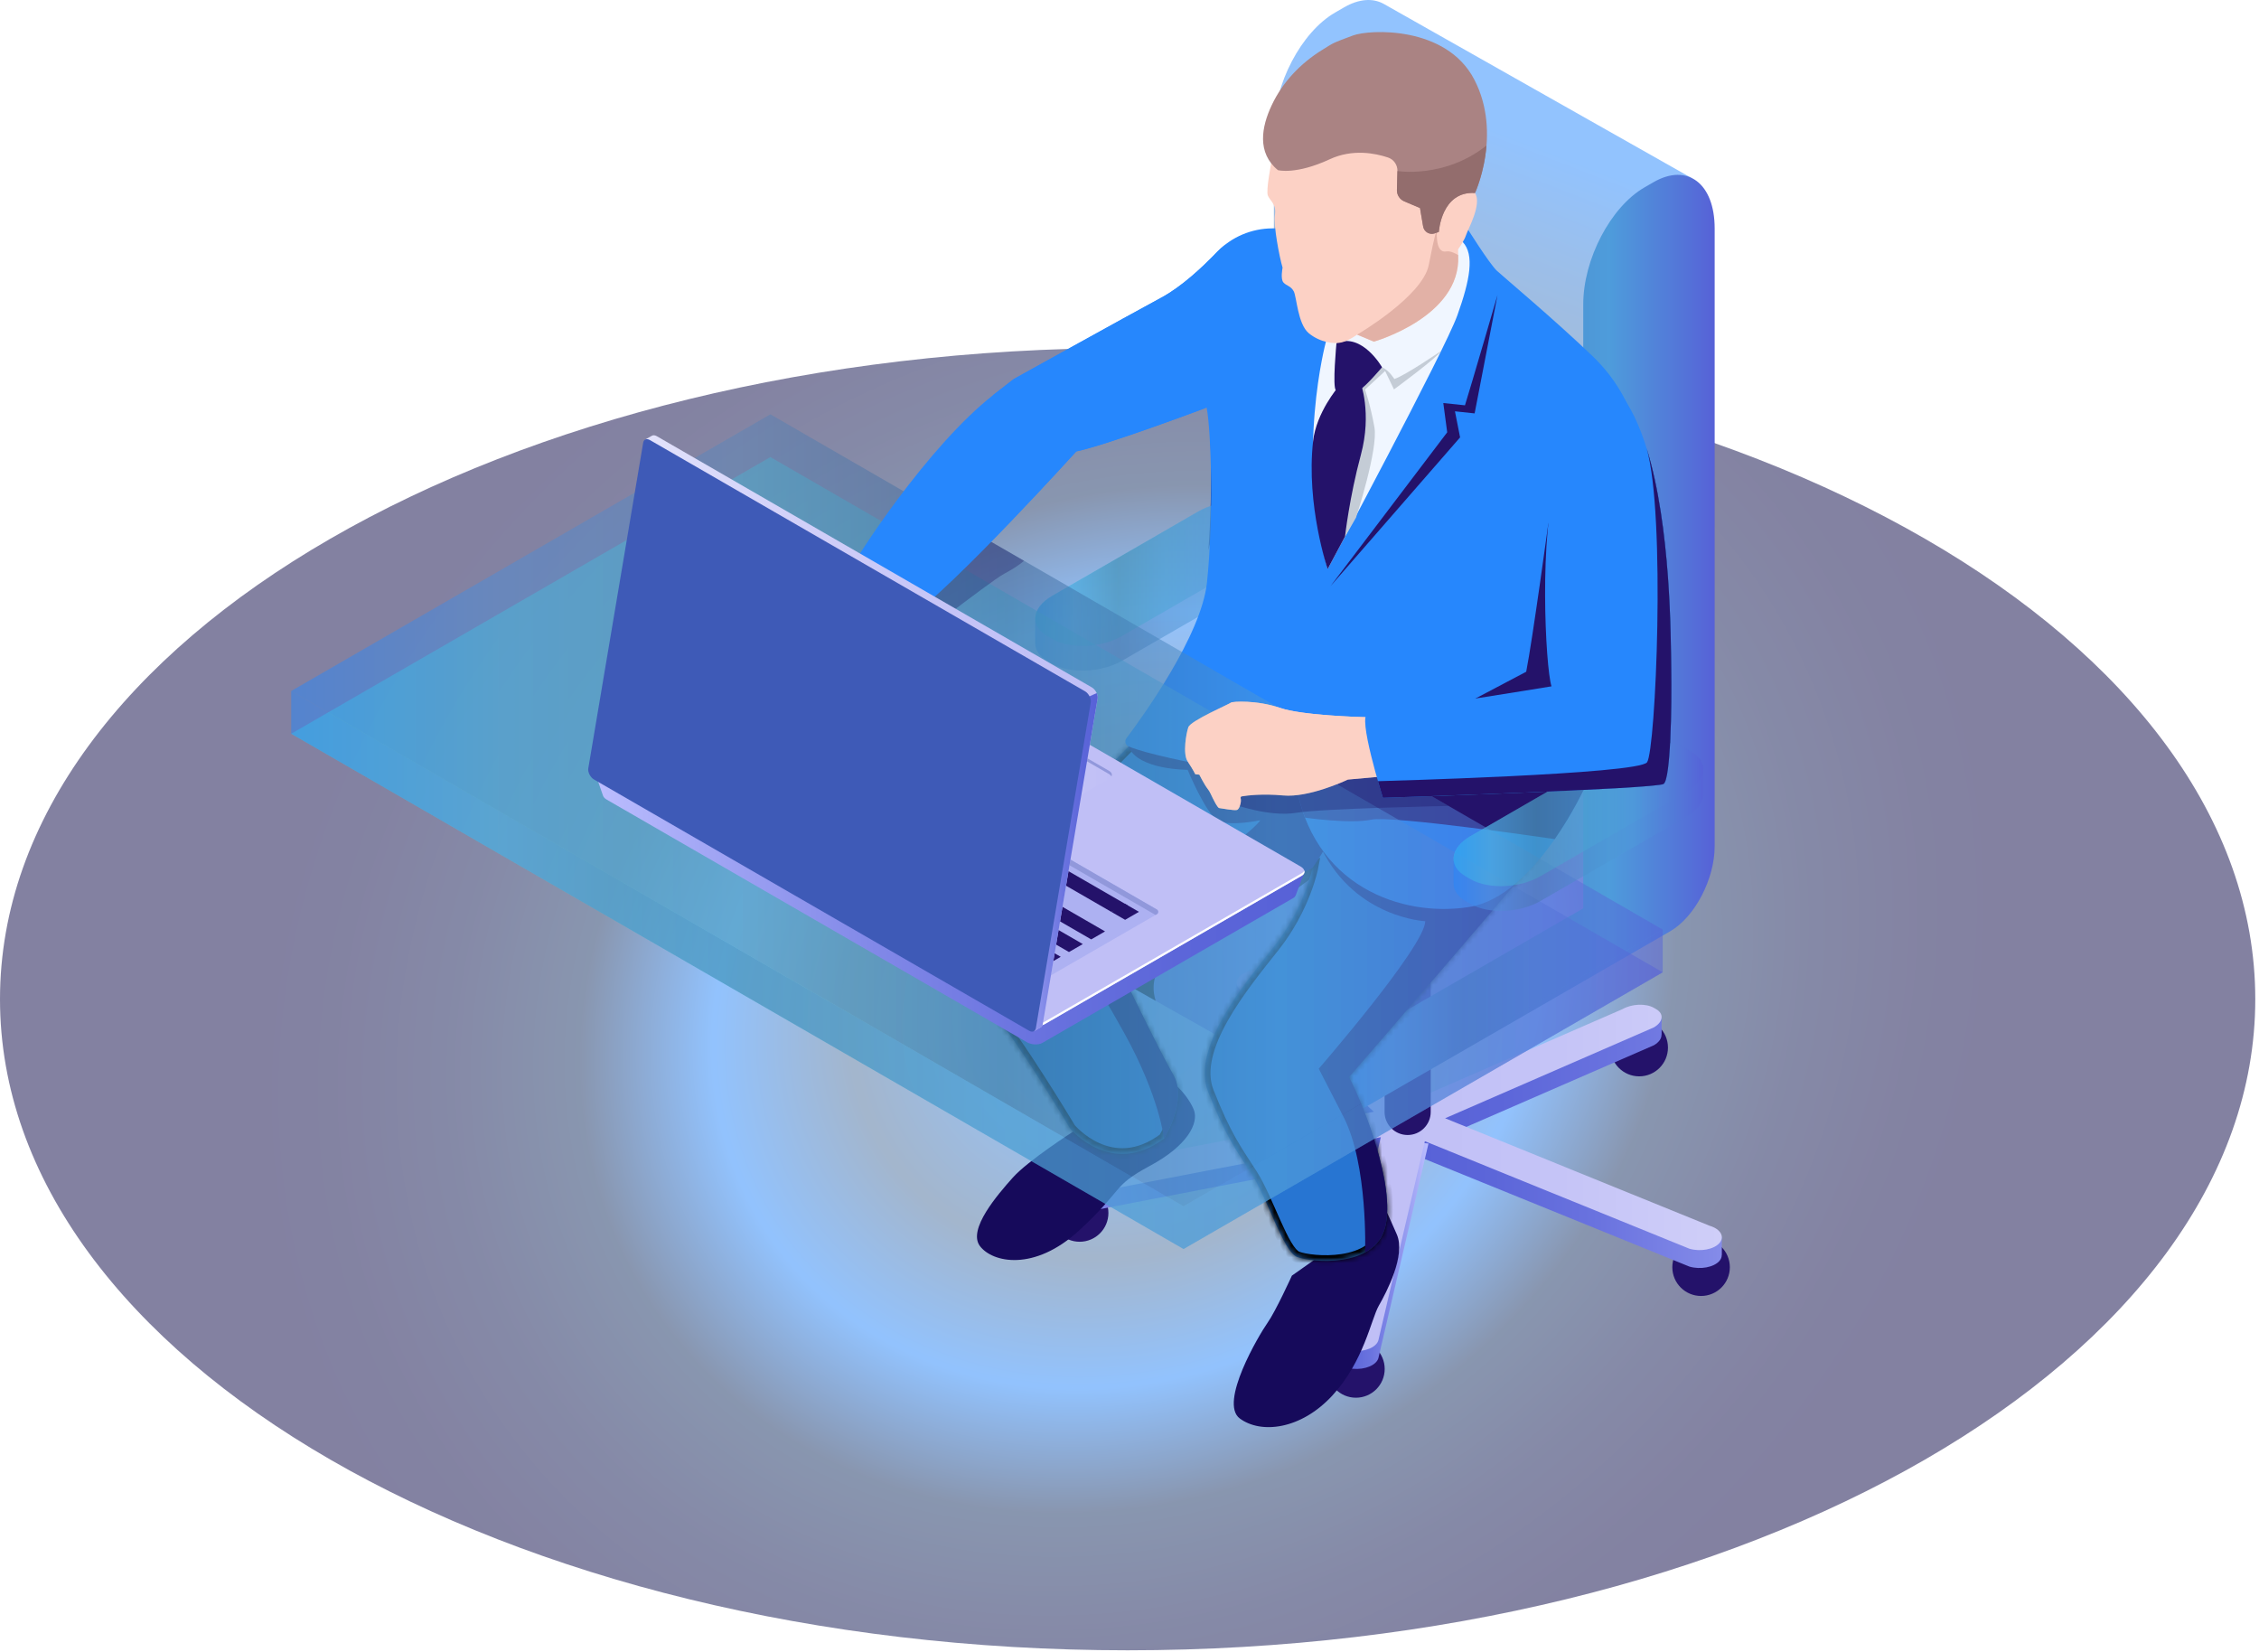
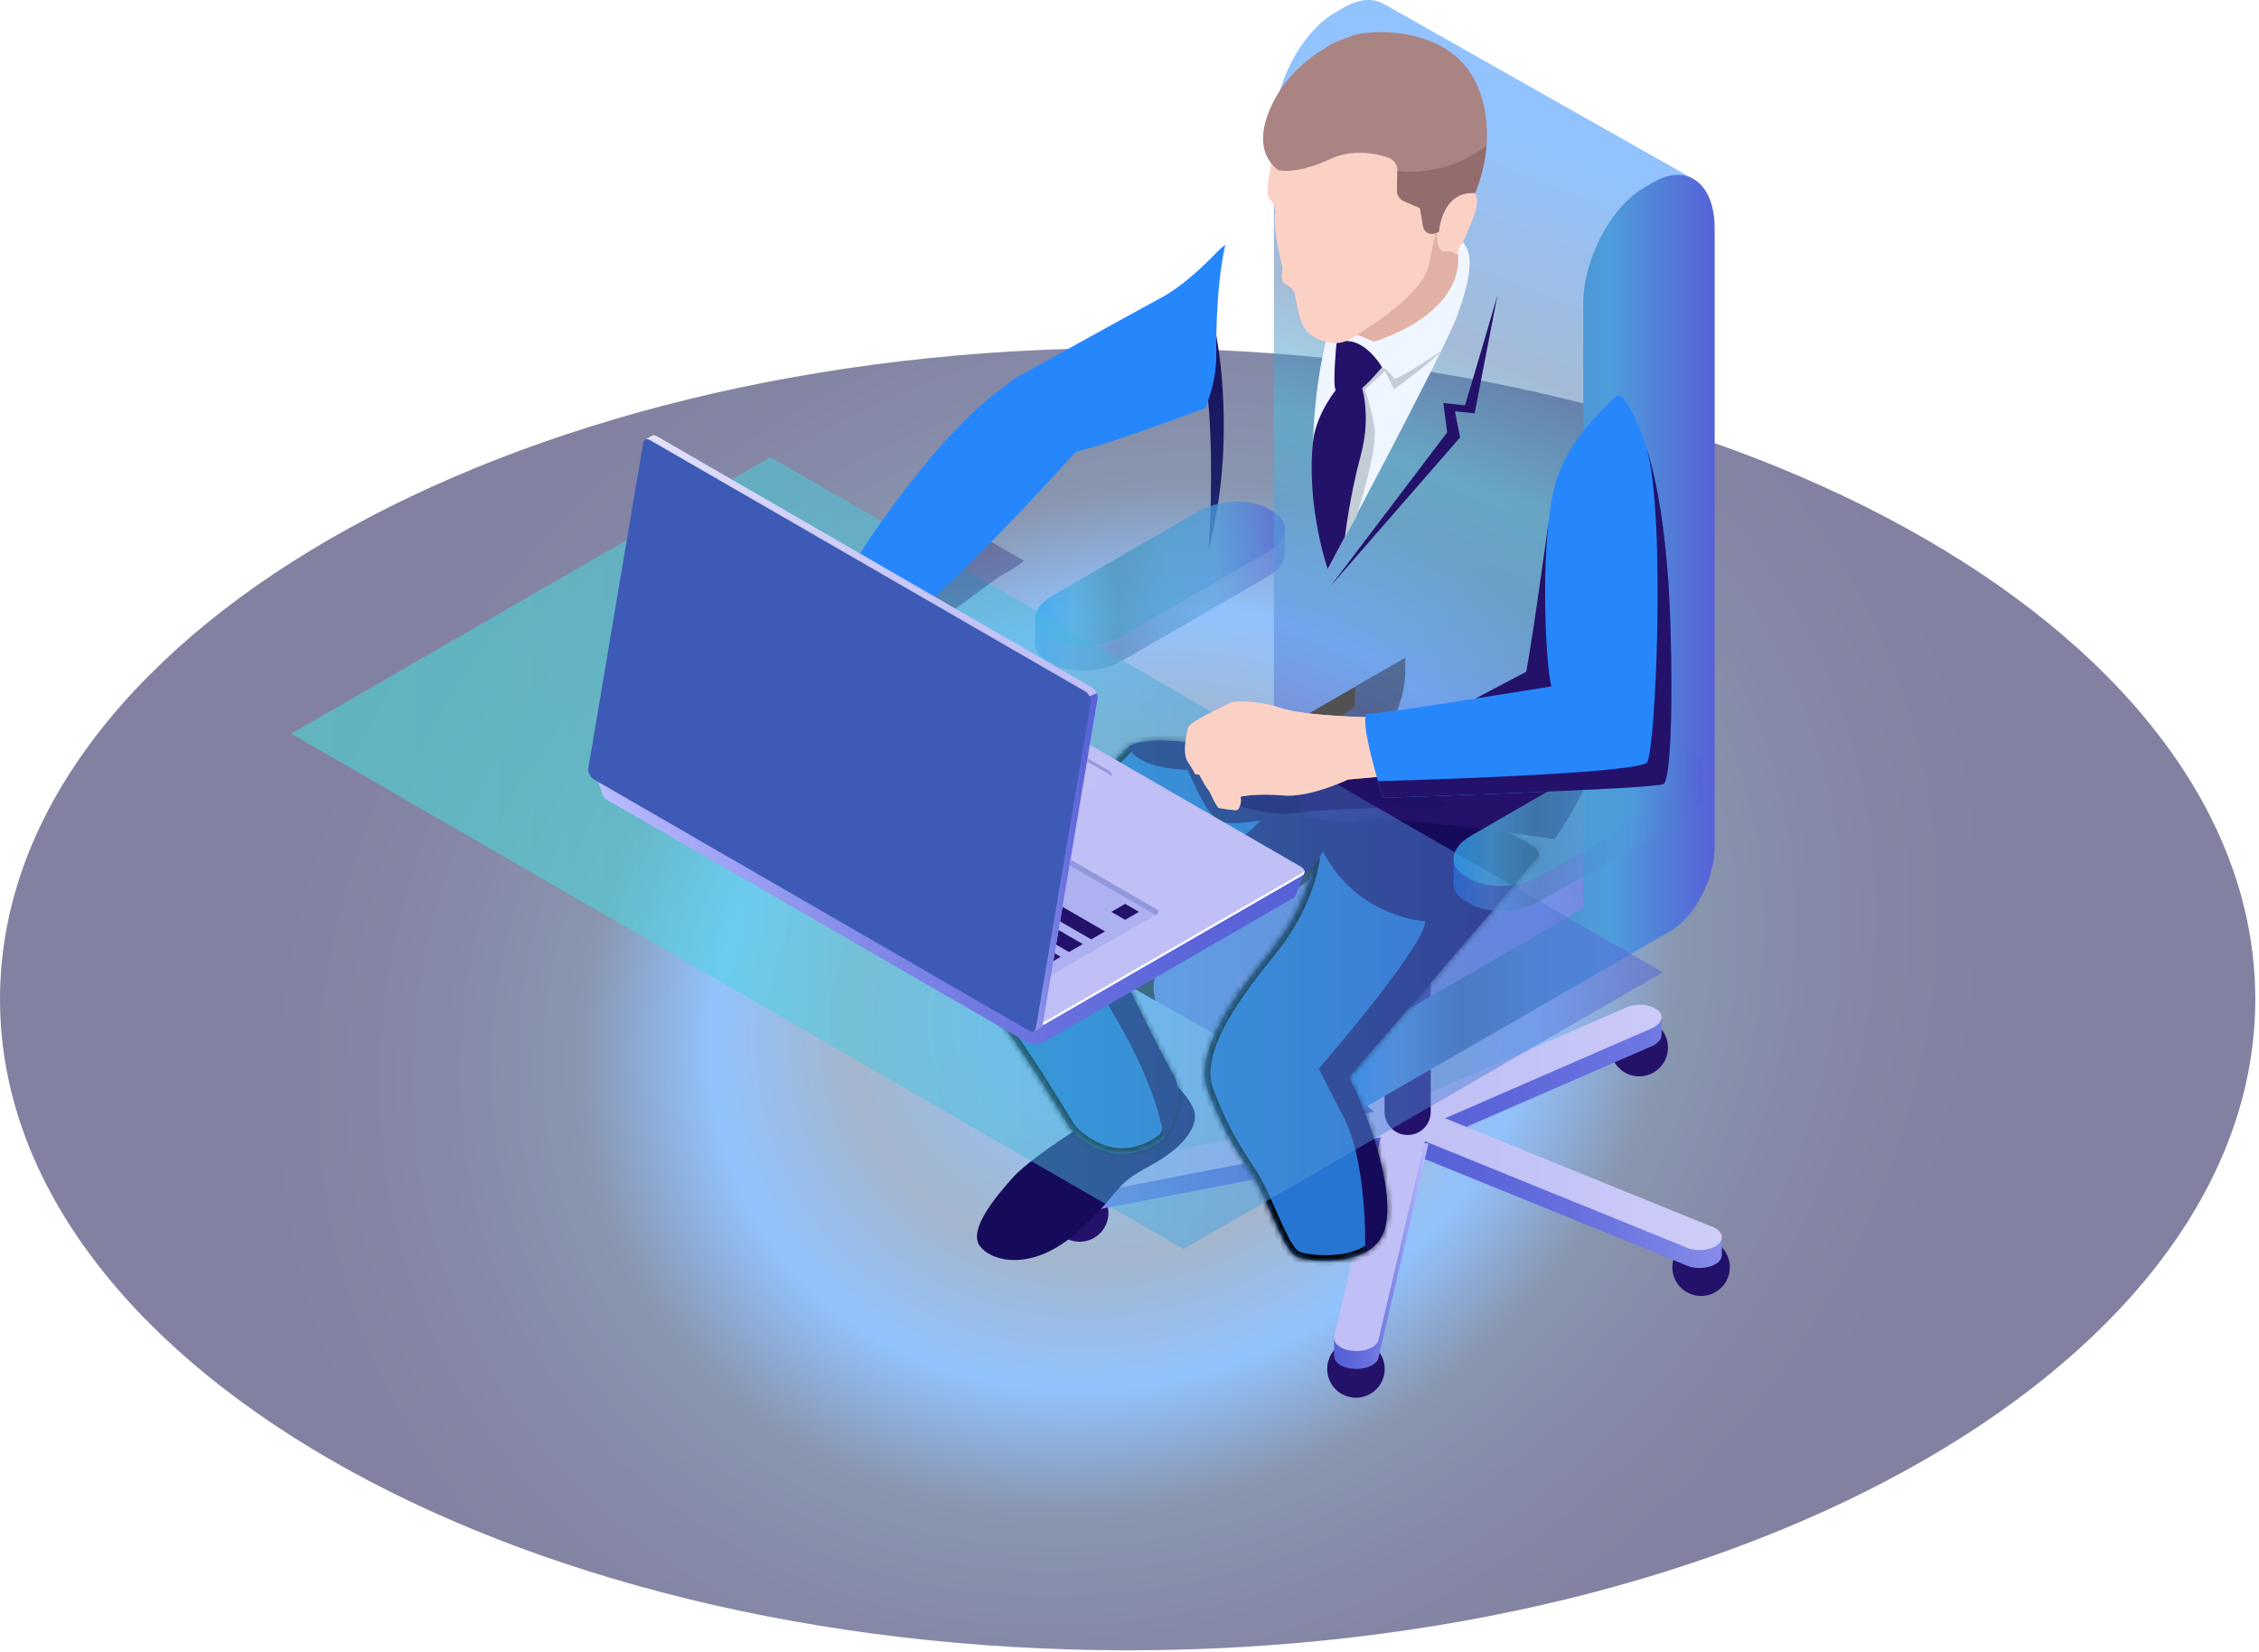
<svg xmlns="http://www.w3.org/2000/svg" width="398" height="291" viewBox="0 0 398 291" fill="none">
  <path d="M189.621 76.508C195.172 75.345 212.586 68.784 212.586 68.784C213.376 72.733 213.735 86.341 212.896 96.918C218.043 77.686 214.303 59.178 214.303 59.178C212.885 65.96 185.283 75.316 185.283 75.316C180.89 82.084 159.987 101.609 159.987 101.609L159.982 101.617C160.915 104.003 159.566 106.144 159.566 106.144C168.422 99.804 189.621 76.508 189.621 76.508Z" fill="#24126A" />
  <path opacity="0.5" d="M198.672 290.718C308.396 290.718 397.344 239.363 397.344 176.015C397.344 112.666 308.396 61.312 198.672 61.312C88.948 61.312 0 112.666 0 176.015C0 239.363 88.948 290.718 198.672 290.718Z" fill="url(#paint0_radial_135_317)" />
  <path d="M243.962 241.156C243.962 243.955 241.693 246.223 238.895 246.223C236.096 246.223 233.828 243.954 233.828 241.156C233.828 238.357 236.097 236.089 238.895 236.089C241.693 236.089 243.962 238.358 243.962 241.156Z" fill="#24126A" />
  <path d="M293.868 184.544C293.868 187.343 291.599 189.611 288.801 189.611C286.002 189.611 283.734 187.342 283.734 184.544C283.734 181.746 286.003 179.476 288.801 179.476C291.6 179.477 293.868 181.746 293.868 184.544Z" fill="#24126A" />
  <path d="M304.771 223.233C304.771 226.032 302.502 228.3 299.703 228.3C296.904 228.3 294.636 226.031 294.636 223.233C294.636 220.434 296.905 218.165 299.703 218.165C302.502 218.166 304.771 220.435 304.771 223.233Z" fill="#24126A" />
  <path d="M195.284 213.682C195.284 216.481 193.015 218.749 190.216 218.749C187.417 218.749 185.149 216.48 185.149 213.682C185.149 210.883 187.418 208.615 190.216 208.615C193.015 208.615 195.284 210.884 195.284 213.682Z" fill="#24126A" />
  <path d="M226.61 179.45C226.61 182.249 224.341 184.517 221.543 184.517C218.744 184.517 216.476 182.248 216.476 179.45C216.476 176.652 218.745 174.382 221.543 174.382C224.341 174.383 226.61 176.651 226.61 179.45Z" fill="#24126A" />
  <path d="M246.09 198.217L190.382 208.947C190.144 208.969 189.917 209.007 189.697 209.051L189.747 208.683L187.068 208.006V211.167L187.08 211.169C187.079 211.292 187.082 211.416 187.116 211.541C187.455 212.778 189.467 213.622 191.61 213.426L247.318 202.696L246.09 198.217Z" fill="url(#paint1_linear_135_317)" />
  <path d="M292.749 179.108L291.053 180.537C289.595 179.903 287.358 180.047 285.833 180.927L246.158 198.197L251.712 201.404L291.387 184.134C292.318 183.596 292.763 182.904 292.731 182.254L292.749 182.261V179.108Z" fill="url(#paint2_linear_135_317)" />
  <path d="M225.299 175.253C224.314 174.137 221.949 173.693 220.017 174.262C219.787 174.33 219.577 174.41 219.381 174.498C219.287 174.346 219.176 174.185 219.039 174.048C218.687 173.696 217.875 173.214 217.875 173.214L217.872 176.362C217.872 176.362 217.884 176.353 217.886 176.351C217.903 176.675 218.029 177.002 218.301 177.311L243.908 200.69L250.907 198.631L225.299 175.253Z" fill="url(#paint3_linear_135_317)" />
  <path d="M303.361 217.877L302.42 218.208L301.881 219.33C301.678 219.237 301.456 219.154 301.216 219.083L250.96 198.662L247.394 202.703L297.65 223.124C299.583 223.692 301.948 223.249 302.932 222.133C303.23 221.795 303.35 221.435 303.343 221.081L303.361 221.097V217.877Z" fill="url(#paint4_linear_135_317)" />
  <path d="M243.919 200.734L235.666 236.092L235.049 235.777L235.047 239.044L235.06 239.029C235.171 240.066 236.509 240.958 238.36 241.127C240.502 241.323 242.514 240.479 242.853 239.242L251.676 201.442L243.919 200.734Z" fill="url(#paint5_linear_135_317)" />
  <path d="M301.216 215.935L254.606 196.996L291.387 180.986C293.035 180.034 293.214 178.595 291.787 177.771L291.401 177.548C289.974 176.724 287.48 176.827 285.832 177.779L249.051 193.79L225.299 172.105C224.314 170.989 221.949 170.546 220.017 171.114C218.084 171.682 217.316 173.048 218.301 174.164L242.052 195.848L190.382 205.8C188.24 205.996 186.778 207.157 187.117 208.394C187.456 209.631 189.468 210.475 191.611 210.279L243.28 200.327L235.097 235.386C234.758 236.623 236.219 237.784 238.362 237.98C240.504 238.176 242.516 237.332 242.855 236.095L251.038 201.036L297.65 219.976C299.583 220.545 301.948 220.101 302.932 218.985C303.917 217.87 303.149 216.504 301.216 215.935ZM249.612 197.043L248.744 198.027L246.855 197.854L246.556 196.763L248.26 196.262L249.612 197.043Z" fill="url(#paint6_linear_135_317)" />
  <path d="M248.004 199.944C245.759 199.944 243.94 198.124 243.94 195.88V148.822H252.069V195.88C252.069 198.124 250.249 199.944 248.004 199.944Z" fill="#24126A" />
  <path opacity="0.5" d="M185.367 112.551L184.515 112.059C181.359 110.237 181.755 107.054 185.399 104.95L211.09 90.117C214.734 88.013 220.247 87.784 223.403 89.607L224.255 90.099C227.411 91.921 227.015 95.104 223.371 97.208L197.68 112.041C194.036 114.145 188.523 114.373 185.367 112.551Z" fill="url(#paint7_linear_135_317)" />
  <path opacity="0.5" d="M226.385 92.925L226.365 92.931C226.269 91.868 225.578 90.863 224.254 90.099L223.402 89.606C220.246 87.784 214.733 88.013 211.089 90.117L185.398 104.95C183.464 106.066 182.455 107.486 182.396 108.845L182.383 108.851V113.326L182.391 113.329C182.389 114.488 183.082 115.595 184.514 116.422L185.366 116.914C188.522 118.736 194.035 118.508 197.679 116.403L223.37 101.571C225.242 100.49 226.25 99.124 226.366 97.805L226.384 97.796V92.925H226.385Z" fill="url(#paint8_linear_135_317)" />
  <path d="M239.76 133.25L185.948 164.287C183.282 165.826 181.121 164.192 181.121 160.638C181.121 157.083 183.282 152.954 185.948 151.414L247.591 115.856V118.288C247.59 124.054 244.084 130.753 239.76 133.25Z" fill="#515151" />
  <g opacity="0.5">
    <path d="M243.722 0.645L243.721 0.647C241.851 -0.358 239.445 -0.227 236.817 1.291L235.21 2.219C229.26 5.654 224.437 14.87 224.437 22.802V129.223L238.732 120.97V124.35L221.584 138.322L182.63 164.44L237.381 195.391L268.861 171.164L286.789 155.857L297.959 31.317L243.722 0.645Z" fill="url(#paint9_linear_135_317)" />
  </g>
  <path d="M203.616 176.304C203.616 176.304 202.161 172.449 205.037 169.573C207.914 166.696 223.05 160.327 224.146 159.642C225.242 158.957 230.682 154.951 230.682 154.951L232.342 151.236C232.342 151.236 201.611 154.231 201.2 154.71C200.789 155.189 186.817 167.723 187.228 168.271C187.639 168.819 196.86 171.054 196.86 171.054L198.64 173.492L203.616 176.304Z" fill="#2D2D2D" />
  <path d="M291.323 32.095L289.716 33.023C283.766 36.458 278.943 45.673 278.943 53.606V160.015L240.453 182.217C237.787 183.756 235.626 187.886 235.626 191.441C235.626 194.996 237.787 196.63 240.453 195.09L294.265 164.053C298.59 161.556 302.096 154.858 302.096 149.091V146.659V40.239C302.096 32.306 297.273 28.659 291.323 32.095Z" fill="url(#paint10_linear_135_317)" />
  <path d="M189.055 199.355C189.055 199.355 181.128 204.441 178.447 207.44C175.766 210.439 170.455 216.574 172.641 219.497C174.826 222.42 182.204 224.054 190.133 216.752C198.062 209.45 195.81 209.015 202.562 205.396C209.313 201.777 211.175 197.838 210.363 195.586C209.551 193.333 206.213 189.351 204.393 190.209C202.572 191.067 189.055 199.355 189.055 199.355Z" fill="#160A5B" />
  <g filter="url(#filter0_d_135_317)">
-     <path d="M227.611 220.719C227.611 220.719 224.765 226.983 223.298 229.06C221.831 231.137 214.719 243.121 218.432 245.878C222.145 248.635 229.186 247.869 234.749 241.827C240.313 235.785 241.55 228.431 242.922 226.016C244.294 223.601 247.711 217.156 246.091 213.439C244.471 209.722 244.11 209.08 244.11 209.08L227.611 220.719Z" fill="#160A5B" />
-   </g>
+     </g>
  <mask id="path-23-inside-1_135_317" fill="white">
    <path d="M198.823 131.534C198.823 131.534 175.266 154.777 171.405 166.449C171.405 166.449 169.775 172.754 174.329 177.701C178.883 182.647 188.552 198.815 188.552 198.815C188.552 198.815 195.769 207.545 205.087 200.565C205.087 200.565 209.301 193.833 206.711 189.357C204.121 184.881 197.23 170.583 197.23 170.583C197.23 170.583 212.336 160.189 219.792 157.564C227.248 154.939 231.227 152.909 231.227 152.909C231.227 152.909 229.87 159.943 224.416 166.807C218.962 173.671 209.829 184.697 212.869 192.372C215.908 200.047 217.67 202.422 220.529 206.839C223.388 211.256 226.089 220.471 228.527 221.429C230.964 222.387 242.227 223.492 244.054 216.157C245.881 208.822 240.211 194.566 237.658 189.744C237.658 189.744 268.124 154.594 271.025 150.731C273.925 146.867 208.251 125.572 198.823 131.534Z" />
  </mask>
  <path d="M198.823 131.534C198.823 131.534 175.266 154.777 171.405 166.449C171.405 166.449 169.775 172.754 174.329 177.701C178.883 182.647 188.552 198.815 188.552 198.815C188.552 198.815 195.769 207.545 205.087 200.565C205.087 200.565 209.301 193.833 206.711 189.357C204.121 184.881 197.23 170.583 197.23 170.583C197.23 170.583 212.336 160.189 219.792 157.564C227.248 154.939 231.227 152.909 231.227 152.909C231.227 152.909 229.87 159.943 224.416 166.807C218.962 173.671 209.829 184.697 212.869 192.372C215.908 200.047 217.67 202.422 220.529 206.839C223.388 211.256 226.089 220.471 228.527 221.429C230.964 222.387 242.227 223.492 244.054 216.157C245.881 208.822 240.211 194.566 237.658 189.744C237.658 189.744 268.124 154.594 271.025 150.731C273.925 146.867 208.251 125.572 198.823 131.534Z" fill="#2775D2" />
  <path d="M198.823 131.534L198.289 130.688L198.197 130.746L198.121 130.822L198.823 131.534ZM171.405 166.449L170.456 166.135L170.445 166.166L170.437 166.198L171.405 166.449ZM174.329 177.701L173.593 178.378L173.593 178.378L174.329 177.701ZM188.552 198.815L187.694 199.328L187.733 199.393L187.781 199.452L188.552 198.815ZM205.087 200.565L205.687 201.365L205.836 201.253L205.935 201.095L205.087 200.565ZM197.23 170.583L196.663 169.759L195.957 170.245L196.329 171.017L197.23 170.583ZM231.227 152.909L232.209 153.098L232.597 151.087L230.773 152.018L231.227 152.909ZM212.869 192.372L213.799 192.003L213.799 192.003L212.869 192.372ZM228.527 221.429L228.893 220.498L228.893 220.498L228.527 221.429ZM237.658 189.744L236.902 189.089L236.454 189.606L236.774 190.211L237.658 189.744ZM271.025 150.731L271.825 151.331L271.825 151.331L271.025 150.731ZM198.823 131.534C198.121 130.822 198.121 130.822 198.12 130.822C198.12 130.822 198.12 130.823 198.119 130.823C198.119 130.824 198.117 130.825 198.116 130.826C198.113 130.829 198.108 130.834 198.103 130.84C198.091 130.851 198.074 130.868 198.051 130.891C198.006 130.936 197.939 131.002 197.851 131.09C197.676 131.264 197.42 131.521 197.093 131.852C196.438 132.513 195.499 133.47 194.361 134.655C192.085 137.024 189.009 140.305 185.81 143.955C182.613 147.602 179.284 151.628 176.506 155.485C173.744 159.32 171.471 163.064 170.456 166.135L172.354 166.763C173.269 163.997 175.389 160.459 178.129 156.653C180.855 152.869 184.139 148.895 187.314 145.273C190.487 141.653 193.541 138.394 195.803 136.04C196.934 134.864 197.865 133.914 198.514 133.259C198.838 132.931 199.092 132.677 199.264 132.505C199.35 132.419 199.416 132.354 199.46 132.311C199.482 132.289 199.498 132.272 199.509 132.261C199.515 132.256 199.519 132.252 199.522 132.249C199.523 132.248 199.524 132.247 199.525 132.246C199.525 132.246 199.525 132.246 199.525 132.246C199.525 132.245 199.525 132.245 198.823 131.534ZM171.405 166.449C170.437 166.198 170.437 166.199 170.437 166.199C170.437 166.199 170.436 166.2 170.436 166.2C170.436 166.201 170.436 166.202 170.436 166.203C170.435 166.205 170.435 166.207 170.434 166.209C170.433 166.215 170.431 166.222 170.429 166.23C170.425 166.247 170.419 166.269 170.413 166.298C170.4 166.355 170.382 166.435 170.363 166.537C170.323 166.74 170.273 167.029 170.229 167.39C170.141 168.109 170.075 169.118 170.162 170.293C170.335 172.643 171.122 175.693 173.593 178.378L175.065 177.023C172.982 174.761 172.307 172.186 172.157 170.146C172.081 169.126 172.139 168.25 172.214 167.632C172.252 167.324 172.294 167.082 172.325 166.921C172.341 166.841 172.354 166.781 172.363 166.743C172.367 166.724 172.37 166.711 172.372 166.704C172.373 166.7 172.373 166.698 172.374 166.697C172.374 166.696 172.374 166.696 172.374 166.697C172.374 166.697 172.374 166.697 172.374 166.698C172.373 166.698 172.373 166.698 172.373 166.698C172.373 166.698 172.373 166.699 171.405 166.449ZM173.593 178.378C175.8 180.775 179.309 185.974 182.306 190.652C183.795 192.975 185.142 195.145 186.118 196.734C186.605 197.529 187 198.178 187.272 198.628C187.408 198.853 187.514 199.028 187.585 199.147C187.621 199.207 187.648 199.252 187.666 199.282C187.676 199.297 187.682 199.309 187.687 199.317C187.689 199.32 187.691 199.323 187.692 199.325C187.693 199.326 187.693 199.327 187.693 199.327C187.694 199.327 187.694 199.328 187.694 199.328C187.694 199.328 187.694 199.328 188.552 198.815C189.41 198.301 189.41 198.301 189.41 198.301C189.41 198.301 189.41 198.301 189.41 198.3C189.409 198.3 189.409 198.299 189.408 198.298C189.407 198.296 189.405 198.293 189.403 198.289C189.398 198.281 189.391 198.269 189.382 198.254C189.363 198.223 189.335 198.177 189.299 198.116C189.227 197.996 189.12 197.819 188.983 197.593C188.709 197.139 188.312 196.487 187.822 195.688C186.842 194.091 185.488 191.91 183.99 189.573C181.015 184.93 177.412 179.573 175.065 177.023L173.593 178.378ZM188.552 198.815C187.781 199.452 187.782 199.452 187.782 199.453C187.782 199.453 187.783 199.453 187.783 199.454C187.784 199.454 187.784 199.455 187.785 199.456C187.787 199.459 187.789 199.461 187.792 199.464C187.797 199.471 187.804 199.479 187.813 199.489C187.831 199.51 187.855 199.538 187.887 199.574C187.95 199.645 188.041 199.745 188.158 199.868C188.392 200.112 188.734 200.449 189.172 200.827C190.045 201.58 191.322 202.516 192.922 203.222C196.175 204.657 200.7 205.1 205.687 201.365L204.487 199.764C200.156 203.009 196.414 202.577 193.729 201.392C192.36 200.788 191.249 199.978 190.479 199.312C190.095 198.981 189.799 198.69 189.603 198.484C189.504 198.382 189.431 198.301 189.384 198.248C189.36 198.221 189.343 198.202 189.333 198.19C189.328 198.184 189.325 198.18 189.323 198.177C189.322 198.176 189.321 198.176 189.321 198.176C189.321 198.176 189.322 198.176 189.322 198.176C189.322 198.176 189.322 198.177 189.322 198.177C189.322 198.177 189.323 198.177 188.552 198.815ZM205.087 200.565C205.935 201.095 205.935 201.095 205.935 201.095C205.935 201.094 205.935 201.094 205.935 201.094C205.936 201.093 205.936 201.093 205.937 201.092C205.938 201.091 205.939 201.089 205.94 201.086C205.943 201.082 205.947 201.076 205.952 201.068C205.961 201.052 205.974 201.03 205.991 201.002C206.025 200.946 206.073 200.866 206.131 200.763C206.249 200.557 206.411 200.262 206.597 199.894C206.968 199.161 207.436 198.131 207.821 196.949C208.572 194.641 209.094 191.479 207.577 188.856L205.845 189.857C206.918 191.71 206.628 194.152 205.919 196.33C205.575 197.389 205.151 198.322 204.813 198.991C204.644 199.325 204.498 199.59 204.395 199.77C204.343 199.86 204.303 199.929 204.276 199.973C204.263 199.996 204.253 200.012 204.247 200.022C204.243 200.027 204.241 200.031 204.24 200.033C204.239 200.034 204.239 200.034 204.239 200.035C204.239 200.035 204.239 200.035 204.239 200.035C204.239 200.035 204.239 200.034 204.239 200.034C204.239 200.034 204.239 200.034 205.087 200.565ZM207.577 188.856C206.301 186.652 203.946 181.99 201.895 177.847C200.873 175.783 199.932 173.858 199.246 172.449C198.903 171.744 198.624 171.169 198.431 170.77C198.335 170.57 198.259 170.415 198.209 170.309C198.183 170.257 198.164 170.216 198.151 170.189C198.144 170.176 198.139 170.165 198.136 170.159C198.134 170.155 198.133 170.153 198.132 170.151C198.132 170.15 198.131 170.149 198.131 170.149C198.131 170.149 198.131 170.149 198.131 170.149C198.131 170.148 198.131 170.148 197.23 170.583C196.329 171.017 196.329 171.017 196.329 171.017C196.329 171.017 196.329 171.017 196.33 171.017C196.33 171.018 196.33 171.019 196.33 171.019C196.331 171.021 196.333 171.024 196.334 171.027C196.338 171.034 196.343 171.045 196.349 171.058C196.362 171.086 196.382 171.126 196.408 171.179C196.459 171.285 196.534 171.441 196.631 171.641C196.825 172.042 197.104 172.618 197.448 173.324C198.135 174.736 199.079 176.665 200.103 178.735C202.145 182.86 204.531 187.586 205.845 189.857L207.577 188.856ZM197.23 170.583C197.797 171.406 197.797 171.406 197.797 171.406C197.797 171.406 197.797 171.406 197.797 171.406C197.798 171.406 197.798 171.405 197.799 171.405C197.801 171.404 197.804 171.402 197.807 171.399C197.814 171.395 197.825 171.387 197.839 171.378C197.867 171.358 197.91 171.329 197.965 171.291C198.077 171.215 198.241 171.103 198.454 170.959C198.879 170.671 199.496 170.257 200.259 169.751C201.786 168.739 203.899 167.364 206.243 165.907C210.963 162.973 216.515 159.778 220.124 158.507L219.46 156.62C215.613 157.975 209.884 161.289 205.187 164.208C202.823 165.678 200.693 167.065 199.155 168.084C198.385 168.594 197.763 169.012 197.333 169.303C197.118 169.448 196.951 169.562 196.838 169.639C196.781 169.678 196.738 169.708 196.708 169.728C196.694 169.738 196.682 169.746 196.675 169.751C196.671 169.753 196.668 169.755 196.666 169.757C196.665 169.757 196.665 169.758 196.664 169.758C196.664 169.758 196.664 169.758 196.663 169.759C196.663 169.759 196.663 169.759 197.23 170.583ZM220.124 158.507C223.876 157.186 226.756 156.014 228.703 155.169C229.677 154.747 230.417 154.407 230.916 154.171C231.166 154.053 231.355 153.961 231.483 153.898C231.547 153.867 231.595 153.843 231.628 153.826C231.645 153.818 231.658 153.811 231.667 153.807C231.671 153.805 231.674 153.803 231.677 153.802C231.678 153.801 231.679 153.801 231.68 153.8C231.68 153.8 231.681 153.8 231.681 153.8C231.681 153.8 231.681 153.799 231.681 153.799C231.681 153.799 231.681 153.799 231.227 152.909C230.773 152.018 230.773 152.018 230.773 152.018C230.773 152.018 230.773 152.018 230.773 152.018C230.773 152.018 230.773 152.018 230.773 152.018C230.772 152.018 230.772 152.018 230.771 152.018C230.77 152.019 230.768 152.02 230.764 152.022C230.758 152.025 230.747 152.031 230.733 152.038C230.704 152.052 230.66 152.074 230.6 152.103C230.482 152.162 230.302 152.249 230.062 152.363C229.581 152.59 228.861 152.921 227.908 153.334C226.001 154.161 223.164 155.316 219.46 156.62L220.124 158.507ZM231.227 152.909C230.245 152.719 230.245 152.719 230.245 152.719C230.245 152.719 230.245 152.718 230.245 152.718C230.245 152.718 230.245 152.718 230.245 152.718C230.245 152.718 230.245 152.719 230.245 152.72C230.245 152.722 230.244 152.725 230.243 152.731C230.241 152.741 230.237 152.758 230.232 152.782C230.222 152.829 230.206 152.902 230.184 152.998C230.139 153.191 230.068 153.479 229.966 153.848C229.762 154.586 229.432 155.647 228.935 156.92C227.941 159.468 226.283 162.849 223.633 166.184L225.199 167.429C228.003 163.9 229.751 160.332 230.798 157.647C231.323 156.303 231.673 155.177 231.893 154.382C232.004 153.984 232.081 153.669 232.132 153.45C232.158 153.341 232.176 153.256 232.189 153.197C232.195 153.167 232.2 153.144 232.203 153.127C232.205 153.119 232.206 153.112 232.207 153.107C232.208 153.105 232.208 153.103 232.208 153.101C232.208 153.101 232.209 153.1 232.209 153.099C232.209 153.099 232.209 153.099 232.209 153.099C232.209 153.098 232.209 153.098 231.227 152.909ZM223.633 166.184C220.924 169.594 217.219 174.135 214.587 178.793C211.987 183.393 210.236 188.44 211.939 192.74L213.799 192.003C212.462 188.628 213.757 184.325 216.328 179.777C218.866 175.287 222.454 170.883 225.199 167.429L223.633 166.184ZM211.939 192.74C215.016 200.511 216.824 202.955 219.69 207.382L221.369 206.295C218.516 201.888 216.8 199.582 213.799 192.003L211.939 192.74ZM219.69 207.382C221.064 209.506 222.406 212.797 223.774 215.841C224.443 217.33 225.12 218.758 225.793 219.88C226.131 220.443 226.483 220.956 226.853 221.372C227.213 221.778 227.647 222.157 228.161 222.359L228.893 220.498C228.798 220.46 228.613 220.342 228.348 220.044C228.092 219.755 227.812 219.357 227.508 218.851C226.901 217.839 226.266 216.507 225.598 215.021C224.291 212.113 222.853 208.588 221.369 206.295L219.69 207.382ZM228.161 222.359C228.899 222.649 230.168 222.909 231.638 223.037C233.128 223.166 234.904 223.166 236.673 222.891C240.163 222.348 243.963 220.658 245.024 216.398L243.084 215.915C242.318 218.991 239.573 220.415 236.366 220.914C234.786 221.16 233.175 221.162 231.811 221.044C230.426 220.924 229.373 220.687 228.893 220.498L228.161 222.359ZM245.024 216.398C245.524 214.392 245.498 211.985 245.176 209.485C244.853 206.973 244.221 204.298 243.457 201.723C241.931 196.58 239.851 191.749 238.542 189.276L236.774 190.211C238.018 192.56 240.049 197.268 241.54 202.292C242.284 204.801 242.887 207.367 243.193 209.741C243.5 212.128 243.497 214.254 243.084 215.915L245.024 216.398ZM237.658 189.744C238.414 190.399 238.414 190.398 238.414 190.398C238.414 190.398 238.415 190.397 238.415 190.397C238.416 190.396 238.417 190.394 238.419 190.392C238.423 190.388 238.428 190.381 238.436 190.373C238.45 190.356 238.472 190.331 238.501 190.297C238.559 190.231 238.645 190.132 238.757 190.003C238.981 189.744 239.309 189.365 239.729 188.88C240.568 187.911 241.769 186.523 243.22 184.845C246.122 181.489 250.021 176.974 254.012 172.338C261.972 163.09 270.348 153.297 271.825 151.331L270.225 150.13C268.801 152.027 260.494 161.741 252.496 171.033C248.507 175.668 244.608 180.182 241.707 183.537C240.257 185.215 239.055 186.603 238.217 187.571C237.797 188.055 237.469 188.435 237.245 188.693C237.133 188.822 237.047 188.921 236.99 188.988C236.961 189.021 236.939 189.046 236.924 189.063C236.917 189.072 236.912 189.078 236.908 189.082C236.906 189.084 236.905 189.086 236.904 189.087C236.903 189.088 236.903 189.088 236.903 189.088C236.902 189.088 236.902 189.089 237.658 189.744ZM271.825 151.331C272.114 150.945 272.176 150.489 272.068 150.069C271.973 149.699 271.756 149.39 271.545 149.151C271.119 148.669 270.453 148.182 269.664 147.699C268.059 146.717 265.637 145.568 262.676 144.339C256.737 141.875 248.469 139.025 239.829 136.488C231.189 133.951 222.144 131.715 214.651 130.488C210.908 129.874 207.524 129.508 204.758 129.488C202.054 129.469 199.733 129.775 198.289 130.688L199.357 132.379C200.27 131.802 202.064 131.469 204.744 131.488C207.364 131.507 210.634 131.856 214.328 132.461C221.711 133.671 230.67 135.883 239.265 138.407C247.859 140.931 256.056 143.757 261.909 146.186C264.845 147.404 267.151 148.506 268.62 149.405C269.367 149.862 269.824 150.223 270.046 150.475C270.159 150.602 270.148 150.632 270.131 150.568C270.102 150.455 270.117 150.274 270.225 150.13L271.825 151.331Z" fill="black" mask="url(#path-23-inside-1_135_317)" />
  <path d="M206.709 189.356C204.119 184.88 197.228 170.582 197.228 170.582C197.228 170.582 212.334 160.188 219.79 157.563C227.246 154.938 231.225 152.908 231.225 152.908C232.655 150.935 237.283 143.374 239.353 137.391C222.172 132.358 203.519 128.563 198.822 131.533C200.487 135.648 209.245 135.612 209.245 135.612C209.245 135.612 212.517 143.574 214.685 144.591C216.853 145.608 222.048 144.495 222.048 144.495C222.048 144.495 221.209 145.807 217.507 148.479C213.805 151.151 190.621 170.144 190.621 170.144C190.621 170.144 191.942 170.897 198.114 182.054C204.286 193.212 205.084 200.562 205.084 200.562C205.084 200.562 209.3 193.832 206.709 189.356Z" fill="#160A5B" />
  <path d="M258.787 143.867C245.166 142.567 229.304 142.451 232.875 149.604C238.93 161.735 251.112 162.279 251.112 162.279C251.034 166.735 232.343 188.261 232.343 188.261C232.343 188.261 232.343 188.261 236.699 196.732C241.055 205.203 240.508 220.624 240.508 220.624C242.188 219.707 243.522 218.291 244.053 216.156C245.88 208.821 240.211 194.565 237.657 189.743C237.657 189.743 268.123 154.593 271.024 150.73C271.884 149.585 266.722 146.91 258.787 143.867Z" fill="#160A5B" />
-   <path d="M175.004 69.574L178.628 66.762C178.628 66.762 198.159 55.917 204.659 52.403C208.177 50.501 211.829 47.099 214.439 44.377C216.982 41.727 220.509 40.246 224.183 40.228L258.401 40.058C258.401 40.058 262.387 46.443 263.731 47.702C264.718 48.626 274.004 56.408 280.665 62.816C284.351 66.362 287.03 70.808 288.425 75.728C292.237 89.166 292.181 116.246 292.758 135.61C292.758 135.61 290.399 136.53 284.54 137.782C278.718 139.026 279.437 138.23 279.437 138.23C279.437 138.23 270.705 157.874 258.862 159.772C247.019 161.67 231.06 156.129 228.214 137.532C228.214 137.532 205.122 134.072 198.859 131.501C198.28 131.263 198.078 130.553 198.454 130.054C201.247 126.347 211.659 111.981 212.65 102.62C213.795 91.799 213.444 76.092 212.585 71.8C212.585 71.8 195.171 78.361 189.62 79.524C189.62 79.524 168.421 102.82 159.565 109.159C159.565 109.159 162.597 104.392 156.506 101.154L175.004 69.574Z" fill="#2687FD" />
  <path d="M284.54 137.782C285.429 137.592 286.228 137.411 286.959 137.238L285.729 134.822L253.604 131.422L234.842 132.391L228.391 138.521C228.755 140.512 229.267 142.352 229.917 144.037C229.95 144.042 237.894 145.185 241.581 144.396C245.272 143.606 273.861 147.81 273.919 147.818C277.156 143.17 279.164 138.833 279.412 138.288C279.386 138.447 279.733 138.809 284.54 137.782Z" fill="#24126A" />
  <path d="M241.185 126.56C241.15 126.44 241.049 126.358 240.925 126.354C239.378 126.316 229.339 126.019 225.544 124.71C221.427 123.289 217.066 123.55 216.844 123.789C216.622 124.028 209.77 126.936 209.361 128.118C208.998 129.167 208.34 132.803 209.248 134.146C210.156 135.49 210.586 136.389 210.586 136.389L211.3 136.465C211.3 136.465 212.222 138.279 212.743 138.921C212.972 139.202 213.151 139.512 213.304 139.841C213.738 140.777 214.498 142.319 214.814 142.352C215.268 142.4 217.391 142.822 217.931 142.682C218.372 142.568 218.769 141.221 218.587 140.628C218.537 140.466 218.618 140.317 218.786 140.289C219.763 140.128 222.413 139.793 226.079 140.13C230.545 140.54 236.858 137.62 237.429 137.351C237.459 137.337 237.488 137.33 237.522 137.327L243.819 136.758C243.999 136.742 244.119 136.565 244.068 136.392L241.185 126.56Z" fill="#FCD1C5" />
  <path d="M233.603 60.206C233.603 60.206 228.245 79.957 233.91 100.253C233.91 100.253 254.525 61.795 256.761 55.554C258.997 49.313 259.81 44.88 257.72 42.64C255.63 40.399 237.006 51.974 237.006 51.974L233.603 60.206Z" fill="#F0F6FF" />
  <path d="M238.912 91.178C238.912 91.178 242.838 79.16 242.155 75.28C241.471 71.4 240.496 68.627 240.496 68.627L244.037 65.36L245.598 68.597C245.598 68.597 253.394 62.879 253.911 61.814C253.911 61.814 247.633 66.121 245.661 66.766C245.661 66.766 244.73 65.223 243.494 64.698C242.258 64.173 239.187 68.377 239.187 68.377L238.612 75.67L235.532 92.677L236.602 95.204L238.912 91.178Z" fill="#C4CCD6" />
  <path d="M235.465 60.431C235.465 60.431 234.721 68.191 235.363 68.74C236.005 69.288 238.409 69.325 239.525 68.699C240.642 68.073 243.494 64.698 243.494 64.698C243.494 64.698 240.008 58.544 235.465 60.431Z" fill="#24126A" />
  <path d="M239.672 67.314C239.672 67.314 241.772 72.701 239.758 80.148C237.744 87.595 236.972 94.512 236.972 94.512L233.91 100.254C233.91 100.254 230.09 89.017 231.345 77.729C231.909 72.659 235.774 68.171 235.774 68.171L239.672 67.314Z" fill="#24126A" />
  <path d="M223.973 28.711C223.973 28.711 223.027 33.513 223.368 34.425C223.709 35.336 224.925 35.947 224.628 37.819C224.331 39.691 225.413 45.288 225.971 47.153C225.971 47.153 225.563 49.145 226.122 49.762C226.68 50.379 227.405 50.357 227.929 51.299C228.453 52.241 228.63 57.085 230.592 58.704C232.554 60.323 235.112 60.66 236.43 60.306C237.748 59.953 239.101 58.948 239.101 58.948L242.056 60.18C242.056 60.18 257.386 55.839 256.907 45.065L256.896 43.926C256.896 43.926 257.985 42.406 258.301 41.405C258.617 40.404 261.156 35.93 259.873 33.999C259.873 33.999 265.812 10.553 247.491 9.141C229.171 7.727 226.411 20.565 223.973 28.711Z" fill="#FCD1C5" />
  <path d="M256.908 45.065L256.907 44.935C256.143 44.478 255.396 44.19 254.801 44.295C252.705 44.664 253.187 40.316 253.187 40.316C253.187 40.316 252.798 41.104 251.728 46.661C250.658 52.218 239.102 58.948 239.102 58.948L242.057 60.18C242.057 60.18 257.387 55.839 256.908 45.065Z" fill="#E2B1A6" />
  <path d="M224.055 18.533C222.263 22.337 221.407 26.908 225.153 29.974C225.153 29.974 228.301 30.832 234.285 28.052C238.318 26.178 242.35 27.008 244.55 27.748C245.567 28.09 246.234 29.055 246.205 30.128L246.116 33.466C246.093 34.333 246.602 35.127 247.401 35.466L250.183 36.65L250.734 39.896C250.897 40.853 251.884 41.431 252.798 41.104L253.502 40.852C253.502 40.852 253.916 33.63 259.874 33.998C259.874 33.998 264.698 23.566 259.755 14.027C254.812 4.487 241.265 5.167 238.376 6.249C234.575 7.673 235.104 7.462 232.925 8.809C229.119 11.162 225.962 14.484 224.055 18.533Z" fill="#AA8383" />
  <path d="M272.808 92.094C272.808 92.094 270.032 112.545 268.894 118.334L259.928 123.062L275.85 122.09L272.808 92.094Z" fill="#24126A" />
  <path d="M259.874 33.999C259.874 33.999 261.504 30.465 261.897 25.634C254.492 31.502 246.206 30.128 246.206 30.128L246.117 33.466C246.094 34.333 246.603 35.126 247.402 35.466L250.184 36.65L250.735 39.896C250.898 40.853 251.885 41.431 252.799 41.104L253.503 40.852C253.503 40.852 253.916 33.631 259.874 33.999Z" fill="#936D6D" />
  <path d="M263.838 51.964C263.838 51.964 259.093 68.261 258.104 71.402L254.287 70.998L254.975 76.155L234.413 103.26L257.244 77.051L256.34 72.457L259.807 72.824L263.838 51.964Z" fill="#24126A" />
  <path d="M243.65 140.544C243.65 140.544 291.877 138.974 293.108 138.097C294.339 137.221 294.558 124.813 294.443 117.623C294.363 112.577 294.421 92.842 290.116 78.998C293.499 90.721 291.718 132.177 290.185 134.286C288.648 136.399 242.775 137.613 242.775 137.613C243.27 139.337 243.65 140.544 243.65 140.544Z" fill="#263649" />
  <path d="M148.891 101.968C148.891 101.968 148.709 103.185 146.614 104.375C144.518 105.565 139.15 108.214 138.281 108.975C137.413 109.736 133.54 113.135 133.427 113.582C133.314 114.03 132.152 117.879 132.16 118.109C132.168 118.34 132.538 120.119 132.538 120.119L131.345 125.803C131.345 125.803 129.833 128.006 131.476 128.607C133.119 129.208 134.055 127.501 134.083 127.242C134.083 127.242 136.571 126.061 138.396 124.645C140.22 123.23 147.54 117.34 148.782 117.702C150.024 118.063 148.881 120.175 148.285 120.538C147.688 120.902 143.808 124.693 145.433 127.327C147.058 129.961 148.118 125.839 149.192 125C150.266 124.162 152.585 120.862 154.006 120.454C155.428 120.046 158.014 114.739 158.352 112.368C158.691 109.997 160.384 108.469 160.991 107.701C161.597 106.933 159.682 101.041 159.682 101.041L152.436 98.786L149.896 100.436L148.891 101.968Z" fill="#FCD1C5" />
  <mask id="mask0_135_317" style="mask-type:luminance" maskUnits="userSpaceOnUse" x="256" y="130" width="45" height="27">
    <path d="M259.079 154.874L258.227 154.382C255.071 152.56 255.467 149.377 259.111 147.273L284.802 132.441C288.446 130.337 293.959 130.108 297.115 131.931L297.967 132.423C301.123 134.245 300.727 137.428 297.083 139.532L271.392 154.364C267.748 156.468 262.235 156.697 259.079 154.874Z" fill="white" />
  </mask>
  <g mask="url(#mask0_135_317)">
    <path d="M286.558 70.875C285.042 68.48 284.346 70.249 282.312 72.222C279.566 74.888 276.119 79.022 274.34 84.245C271.102 93.749 272.264 117.509 273.349 120.906C273.349 120.906 243.15 125.851 241.059 125.761C238.968 125.671 243.65 140.544 243.65 140.544C243.65 140.544 291.877 138.974 293.108 138.097C294.339 137.221 294.558 124.813 294.443 117.623C294.345 111.459 294.459 83.354 286.558 70.875Z" fill="#334659" />
  </g>
  <mask id="mask1_135_317" style="mask-type:luminance" maskUnits="userSpaceOnUse" x="256" y="130" width="45" height="27">
    <path d="M259.079 154.874L258.227 154.382C255.071 152.56 255.467 149.377 259.111 147.273L284.802 132.441C288.446 130.337 293.959 130.108 297.115 131.931L297.967 132.423C301.123 134.245 300.727 137.428 297.083 139.532L271.392 154.364C267.748 156.468 262.235 156.697 259.079 154.874Z" fill="white" />
  </mask>
  <g mask="url(#mask1_135_317)">
    <path d="M243.65 140.544C243.65 140.544 291.877 138.974 293.108 138.097C294.339 137.221 294.558 124.813 294.443 117.623C294.363 112.577 294.421 92.842 290.116 78.998C293.499 90.721 291.718 132.177 290.185 134.286C288.648 136.399 242.775 137.613 242.775 137.613C243.27 139.337 243.65 140.544 243.65 140.544Z" fill="#263649" />
  </g>
  <path opacity="0.5" d="M208.522 220.025L51.306 129.256L135.729 80.515L292.944 171.283L208.522 220.025Z" fill="url(#paint11_linear_135_317)" />
-   <path opacity="0.5" d="M51.306 121.729V129.256L208.522 220.025L292.944 171.283V163.756L208.522 212.498L51.306 121.729Z" fill="url(#paint12_linear_135_317)" />
-   <path opacity="0.5" d="M208.522 212.498L51.306 121.729L135.729 72.987L292.944 163.756L208.522 212.498Z" fill="url(#paint13_linear_135_317)" />
  <path opacity="0.3" d="M217.733 141.795C217.733 141.795 223.774 143.949 228.39 143.181C233.006 142.413 255.222 141.978 255.222 141.978L251.73 139.962L243.94 134.537L224.632 135.84L217.184 138.51L217.733 141.795Z" fill="#180D5B" />
  <path d="M241.185 126.56C241.15 126.44 241.049 126.358 240.925 126.354C239.378 126.316 229.339 126.019 225.544 124.71C221.427 123.289 217.066 123.55 216.844 123.789C216.622 124.028 209.77 126.936 209.361 128.118C208.998 129.167 208.34 132.803 209.248 134.146C210.156 135.49 210.586 136.389 210.586 136.389L211.3 136.465C211.3 136.465 212.222 138.279 212.743 138.921C212.972 139.202 213.151 139.512 213.304 139.841C213.738 140.777 214.498 142.319 214.814 142.352C215.268 142.4 217.391 142.822 217.931 142.682C218.372 142.568 218.769 141.221 218.587 140.628C218.537 140.466 218.618 140.317 218.786 140.289C219.763 140.128 222.413 139.793 226.079 140.13C230.545 140.54 236.858 137.62 237.429 137.351C237.459 137.337 237.488 137.33 237.522 137.327L243.819 136.758C243.999 136.742 244.119 136.565 244.068 136.392L241.185 126.56Z" fill="#FCD1C5" />
  <path opacity="0.5" d="M259.079 154.874L258.227 154.382C255.071 152.56 255.467 149.377 259.111 147.273L284.802 132.441C288.446 130.337 293.959 130.108 297.115 131.931L297.967 132.423C301.123 134.245 300.727 137.428 297.083 139.532L271.392 154.364C267.748 156.468 262.235 156.697 259.079 154.874Z" fill="url(#paint14_linear_135_317)" />
  <path opacity="0.5" d="M300.098 135.248L300.078 135.254C299.982 134.191 299.291 133.186 297.967 132.422L297.115 131.93C293.959 130.108 288.446 130.336 284.802 132.44L259.111 147.273C257.177 148.389 256.168 149.809 256.109 151.168L256.096 151.174V155.649L256.104 155.652C256.102 156.811 256.795 157.918 258.227 158.745L259.079 159.237C262.235 161.059 267.748 160.831 271.392 158.727L297.083 143.894C298.955 142.813 299.963 141.447 300.08 140.128L300.098 140.12V135.248Z" fill="url(#paint15_linear_135_317)" />
  <path d="M286.558 70.875C285.042 68.48 284.346 70.249 282.312 72.222C279.566 74.888 276.119 79.022 274.34 84.245C271.102 93.749 272.264 117.509 273.349 120.906C273.349 120.906 243.15 125.851 241.059 125.761C238.968 125.671 243.65 140.544 243.65 140.544C243.65 140.544 291.877 138.974 293.108 138.097C294.339 137.221 294.558 124.813 294.443 117.623C294.345 111.459 294.459 83.354 286.558 70.875Z" fill="#2687FD" />
  <path d="M243.65 140.544C243.65 140.544 291.877 138.974 293.108 138.097C294.339 137.221 294.558 124.813 294.443 117.623C294.363 112.577 294.421 92.842 290.116 78.998C293.499 90.721 291.718 132.177 290.185 134.286C288.648 136.399 242.775 137.613 242.775 137.613C243.27 139.337 243.65 140.544 243.65 140.544Z" fill="#24126A" />
  <path opacity="0.3" d="M157.204 115.856C157.204 115.856 174.445 102.383 176.911 101.079C179.377 99.776 180.414 98.787 180.414 98.787L174.642 95.455L164.882 99.468L152.586 111.653L133.658 125.07V128.186C133.658 128.186 149.274 121.483 151.021 120.338C152.768 119.193 157.204 115.856 157.204 115.856Z" fill="#180D5B" />
  <path opacity="0.63" d="M146.923 128.057C146.923 128.057 150.594 124.776 152.965 123.68C155.336 122.584 159.103 119.673 159.565 117.447C160.027 115.221 163.948 110.294 163.948 110.294L157.664 113.92L148.565 119.176L133.418 127.961C133.418 127.961 134.343 129.023 136.26 128.372C138.178 127.721 141.774 125.427 143.452 125.221C145.13 125.015 147.904 124.502 147.904 124.502L146.923 128.057Z" fill="#2D2D2D" />
  <path d="M148.891 101.968C148.891 101.968 148.709 103.185 146.614 104.375C144.518 105.565 139.15 108.214 138.281 108.975C137.413 109.736 133.54 113.135 133.427 113.582C133.314 114.03 132.152 117.879 132.16 118.109C132.168 118.34 132.538 120.119 132.538 120.119L131.345 125.803C131.345 125.803 129.833 128.006 131.476 128.607C133.119 129.208 134.055 127.501 134.083 127.242C134.083 127.242 136.571 126.061 138.396 124.645C140.22 123.23 147.54 117.34 148.782 117.702C150.024 118.063 148.881 120.175 148.285 120.538C147.688 120.902 143.808 124.693 145.433 127.327C147.058 129.961 148.118 125.839 149.192 125C150.266 124.162 152.585 120.862 154.006 120.454C155.428 120.046 158.014 114.739 158.352 112.368C158.691 109.997 160.384 108.469 160.991 107.701C161.597 106.933 159.682 101.041 159.682 101.041L152.436 98.786L149.896 100.436L148.891 101.968Z" fill="#FCD1C5" />
  <path d="M214.302 62.194C214.302 62.194 214.037 51.391 215.877 43.103C215.373 43.496 214.886 43.911 214.438 44.377C211.829 47.097 208.177 50.5 204.658 52.403C198.158 55.917 178.627 66.762 178.627 66.762L175.003 69.574C163.548 78.555 150.749 98.094 148.89 101.969C149.787 100.773 152.089 98.807 156.506 101.155C162.597 104.393 159.696 109.257 159.696 109.257C168.552 102.918 189.62 79.524 189.62 79.524C194.821 78.434 210.438 72.605 212.384 71.875C213.632 68.625 214.366 65.359 214.302 62.194Z" fill="#2687FD" />
  <path d="M104.729 135.797L108.913 137.982L150.865 113.761C151.567 113.356 152.793 113.407 153.603 113.874L225.959 155.649C226.652 155.262 229.808 153.743 229.808 153.743L228.277 157.733L228.271 157.728C228.208 157.905 228.071 158.071 227.843 158.203L183.659 183.713C182.957 184.118 181.731 184.067 180.921 183.6L106.878 140.851C106.545 140.659 106.341 140.426 106.257 140.191L106.251 140.195L104.729 135.797Z" fill="url(#paint16_linear_135_317)" />
  <path d="M105.376 136.484L181.26 180.296C182.091 180.776 183.347 180.828 184.066 180.412L229.349 154.268C230.068 153.853 229.978 153.127 229.147 152.648L153.263 108.836C152.432 108.357 151.176 108.304 150.457 108.72L105.174 134.864C104.455 135.28 104.545 136.005 105.376 136.484Z" fill="url(#paint17_linear_135_317)" />
  <path d="M105.376 136.047L181.26 179.859C182.091 180.339 183.347 180.391 184.066 179.975L229.349 153.831C229.585 153.695 229.724 153.524 229.789 153.341C229.903 153.682 229.766 154.027 229.349 154.268L184.066 180.412C183.347 180.827 182.09 180.775 181.26 180.296L105.376 136.484C104.817 136.161 104.602 135.729 104.735 135.353C104.817 135.601 105.027 135.846 105.376 136.047Z" fill="white" />
  <path d="M203.819 160.212L140.759 123.804C140.339 123.561 139.821 123.562 139.4 123.805L116.944 136.797C116.622 136.983 116.622 137.449 116.944 137.635L179.975 174.026C180.395 174.268 180.912 174.268 181.332 174.026L203.818 161.05C204.142 160.864 204.142 160.398 203.819 160.212Z" fill="#ADB1F2" />
  <path d="M203.819 161.051L203.593 161.181L140.759 124.904C140.339 124.661 139.821 124.662 139.4 124.905L117.171 137.766L116.945 137.636C116.622 137.45 116.622 136.984 116.945 136.798L139.401 123.806C139.821 123.563 140.339 123.563 140.76 123.805L203.82 160.213C204.142 160.398 204.142 160.864 203.819 161.051Z" fill="#9198DB" />
-   <path d="M137.706 127.095L195.792 160.631L198.672 159.482L140.141 125.689L137.706 127.095Z" fill="#24126A" />
  <path d="M131.735 130.543L183.113 160.206L185.549 158.8L134.17 129.137L131.735 130.543Z" fill="#24126A" />
  <path d="M127.846 132.788L188.338 167.713L190.774 166.307L130.281 131.382L127.846 132.788Z" fill="#24126A" />
  <path d="M123.957 135.033L184.449 169.959L186.885 168.552L126.392 133.627L123.957 135.033Z" fill="#24126A" />
  <path d="M120.068 137.279L180.56 172.204L182.996 170.798L122.503 135.873L120.068 137.279Z" fill="#24126A" />
  <path d="M195.792 160.631L198.227 162.037L200.663 160.631L198.228 159.225L195.792 160.631Z" fill="#24126A" />
  <path d="M180.158 158.5L192.256 165.485L194.692 164.079L182.506 157.043L180.158 158.5Z" fill="#24126A" />
  <path d="M181.369 143.896L164.366 134.079C163.702 133.695 163.701 133.073 164.366 132.69L175.993 125.977C176.657 125.593 177.735 125.593 178.4 125.977L195.403 135.794C196.068 136.178 196.068 136.8 195.403 137.183L183.776 143.896C183.111 144.28 182.033 144.28 181.369 143.896Z" fill="url(#paint18_linear_135_317)" />
  <path d="M195.403 136.362L178.4 126.545C177.735 126.161 176.658 126.161 175.993 126.545L164.366 133.258C164.161 133.376 164.027 133.519 163.948 133.668C163.772 133.332 163.906 132.954 164.366 132.689L175.993 125.976C176.657 125.592 177.735 125.592 178.4 125.976L195.403 135.793C195.863 136.058 195.997 136.436 195.821 136.772C195.742 136.623 195.608 136.481 195.403 136.362Z" fill="#9198DB" />
  <path d="M104.849 134.672L114.441 77.761L113.67 77.436L114.829 76.772L114.827 76.779C115.052 76.629 115.37 76.638 115.72 76.841L192.384 121.103C193.013 121.466 193.49 122.399 193.379 123.05L183.71 180.414C183.659 180.713 183.512 180.911 183.306 180.998H183.307L182.173 181.653L181.978 180.594L182.043 180.614L105.843 136.62C105.215 136.256 104.739 135.323 104.849 134.672Z" fill="url(#paint19_linear_135_317)" />
  <path d="M191.958 122.658L193.218 122.1C193.359 122.423 193.429 122.762 193.38 123.049L183.711 180.413C183.66 180.712 183.513 180.91 183.307 180.997H183.308L182.174 181.652L181.979 180.593L182.044 180.613L178.188 178.387L191.958 122.658Z" fill="url(#paint20_linear_135_317)" />
  <path d="M104.642 137.309L181.306 181.571C181.898 181.913 182.405 181.715 182.509 181.103L192.178 123.739C192.289 123.087 191.812 122.155 191.183 121.792L114.519 77.53C113.927 77.188 113.42 77.386 113.316 77.999L103.647 135.363C103.536 136.013 104.012 136.945 104.642 137.309Z" fill="#3E5AB7" />
  <defs>
    <filter id="filter0_d_135_317" x="213.371" y="209.08" width="37.147" height="46.324" filterUnits="userSpaceOnUse" color-interpolation-filters="sRGB">
      <feFlood flood-opacity="0" result="BackgroundImageFix" />
      <feColorMatrix in="SourceAlpha" type="matrix" values="0 0 0 0 0 0 0 0 0 0 0 0 0 0 0 0 0 0 127 0" result="hardAlpha" />
      <feOffset dy="4" />
      <feGaussianBlur stdDeviation="2" />
      <feComposite in2="hardAlpha" operator="out" />
      <feColorMatrix type="matrix" values="0 0 0 0 0 0 0 0 0 0 0 0 0 0 0 0 0 0 0.25 0" />
      <feBlend mode="normal" in2="BackgroundImageFix" result="effect1_dropShadow_135_317" />
      <feBlend mode="normal" in="SourceGraphic" in2="effect1_dropShadow_135_317" result="shape" />
    </filter>
    <radialGradient id="paint0_radial_135_317" cx="0" cy="0" r="1" gradientUnits="userSpaceOnUse" gradientTransform="translate(198.672 176.014) rotate(149.999) scale(162.214 140.483)">
      <stop stop-color="#2587FD" />
      <stop offset="0.154" stop-color="#3583E2" />
      <stop offset="0.311" stop-color="#486D9B" />
      <stop offset="0.466" stop-color="#2687FD" />
      <stop offset="0.616" stop-color="#132E61" />
      <stop offset="0.757" stop-color="#0D1651" />
      <stop offset="0.889" stop-color="#090847" />
      <stop offset="1" stop-color="#080344" />
    </radialGradient>
    <linearGradient id="paint1_linear_135_317" x1="245.473" y1="198.449" x2="153.68" y2="220.852" gradientUnits="userSpaceOnUse">
      <stop stop-color="#5761D7" />
      <stop offset="0.178" stop-color="#5C66D9" />
      <stop offset="0.388" stop-color="#6A73DF" />
      <stop offset="0.613" stop-color="#8289E8" />
      <stop offset="0.849" stop-color="#A3A7F5" />
      <stop offset="1" stop-color="#BCBEFF" />
    </linearGradient>
    <linearGradient id="paint2_linear_135_317" x1="246.158" y1="190.256" x2="347.778" y2="190.256" gradientUnits="userSpaceOnUse">
      <stop stop-color="#5761D7" />
      <stop offset="0.178" stop-color="#5C66D9" />
      <stop offset="0.388" stop-color="#6A73DF" />
      <stop offset="0.613" stop-color="#8289E8" />
      <stop offset="0.849" stop-color="#A3A7F5" />
      <stop offset="1" stop-color="#BCBEFF" />
    </linearGradient>
    <linearGradient id="paint3_linear_135_317" x1="234.702" y1="188.067" x2="210.95" y2="165.107" gradientUnits="userSpaceOnUse">
      <stop stop-color="#5761D7" />
      <stop offset="0.178" stop-color="#5C66D9" />
      <stop offset="0.388" stop-color="#6A73DF" />
      <stop offset="0.613" stop-color="#8289E8" />
      <stop offset="0.849" stop-color="#A3A7F5" />
      <stop offset="1" stop-color="#BCBEFF" />
    </linearGradient>
    <linearGradient id="paint4_linear_135_317" x1="247.394" y1="211.017" x2="335.632" y2="211.017" gradientUnits="userSpaceOnUse">
      <stop stop-color="#5761D7" />
      <stop offset="0.178" stop-color="#5C66D9" />
      <stop offset="0.388" stop-color="#6A73DF" />
      <stop offset="0.613" stop-color="#8289E8" />
      <stop offset="0.849" stop-color="#A3A7F5" />
      <stop offset="1" stop-color="#BCBEFF" />
    </linearGradient>
    <linearGradient id="paint5_linear_135_317" x1="235.048" y1="220.945" x2="251.678" y2="220.945" gradientUnits="userSpaceOnUse">
      <stop stop-color="#5761D7" />
      <stop offset="0.178" stop-color="#5C66D9" />
      <stop offset="0.388" stop-color="#6A73DF" />
      <stop offset="0.613" stop-color="#8289E8" />
      <stop offset="0.849" stop-color="#A3A7F5" />
      <stop offset="1" stop-color="#BCBEFF" />
    </linearGradient>
    <linearGradient id="paint6_linear_135_317" x1="240.433" y1="204.437" x2="356.727" y2="204.437" gradientUnits="userSpaceOnUse">
      <stop stop-color="#C0BFF6" />
      <stop offset="0.294" stop-color="#C5C4F7" />
      <stop offset="0.64" stop-color="#D3D2F9" />
      <stop offset="1" stop-color="#E9E9FD" />
    </linearGradient>
    <linearGradient id="paint7_linear_135_317" x1="182.384" y1="101.079" x2="226.385" y2="101.079" gradientUnits="userSpaceOnUse">
      <stop stop-color="#42E8E0" />
      <stop offset="0.151" stop-color="#43E3E0" />
      <stop offset="0.329" stop-color="#45D5DF" />
      <stop offset="0.52" stop-color="#49BDDD" />
      <stop offset="0.721" stop-color="#4E9CDB" />
      <stop offset="0.927" stop-color="#5472D8" />
      <stop offset="1" stop-color="#5761D7" />
    </linearGradient>
    <linearGradient id="paint8_linear_135_317" x1="182.383" y1="103.26" x2="226.385" y2="103.26" gradientUnits="userSpaceOnUse">
      <stop stop-color="#2687FD" />
      <stop offset="0.151" stop-color="#5392DF" />
      <stop offset="0.329" stop-color="#4875AC" />
      <stop offset="0.52" stop-color="#4C8FCE" />
      <stop offset="0.721" stop-color="#4E9CDB" />
      <stop offset="0.927" stop-color="#5472D8" />
      <stop offset="1" stop-color="#5761D7" />
    </linearGradient>
    <linearGradient id="paint9_linear_135_317" x1="278.301" y1="28.766" x2="236.527" y2="136.264" gradientUnits="userSpaceOnUse">
      <stop stop-color="#2687FD" />
      <stop offset="0.151" stop-color="#387FD6" />
      <stop offset="0.329" stop-color="#4977AF" />
      <stop offset="0.52" stop-color="#49BDDD" />
      <stop offset="0.721" stop-color="#4E9CDB" />
      <stop offset="0.927" stop-color="#5472D8" />
      <stop offset="1" stop-color="#5761D7" />
    </linearGradient>
    <linearGradient id="paint10_linear_135_317" x1="235.626" y1="113.235" x2="302.096" y2="113.235" gradientUnits="userSpaceOnUse">
      <stop stop-color="#2687FD" />
      <stop offset="0.151" stop-color="#5392DF" />
      <stop offset="0.329" stop-color="#4875AC" />
      <stop offset="0.52" stop-color="#4C8FCE" />
      <stop offset="0.721" stop-color="#4E9CDB" />
      <stop offset="0.927" stop-color="#5472D8" />
      <stop offset="1" stop-color="#5761D7" />
    </linearGradient>
    <linearGradient id="paint11_linear_135_317" x1="51.306" y1="150.269" x2="292.944" y2="150.269" gradientUnits="userSpaceOnUse">
      <stop stop-color="#42E8E0" />
      <stop offset="0.151" stop-color="#43E3E0" />
      <stop offset="0.329" stop-color="#45D5DF" />
      <stop offset="0.52" stop-color="#49BDDD" />
      <stop offset="0.721" stop-color="#4E9CDB" />
      <stop offset="0.927" stop-color="#5472D8" />
      <stop offset="1" stop-color="#5761D7" />
    </linearGradient>
    <linearGradient id="paint12_linear_135_317" x1="51.306" y1="170.876" x2="292.944" y2="170.876" gradientUnits="userSpaceOnUse">
      <stop stop-color="#2687FD" />
      <stop offset="0.151" stop-color="#5392DF" />
      <stop offset="0.329" stop-color="#4875AC" />
      <stop offset="0.52" stop-color="#4C8FCE" />
      <stop offset="0.721" stop-color="#4E9CDB" />
      <stop offset="0.927" stop-color="#5472D8" />
      <stop offset="1" stop-color="#5761D7" />
    </linearGradient>
    <linearGradient id="paint13_linear_135_317" x1="51.306" y1="142.742" x2="292.944" y2="142.742" gradientUnits="userSpaceOnUse">
      <stop stop-color="#2687FD" />
      <stop offset="0.151" stop-color="#508CD5" />
      <stop offset="0.329" stop-color="#5C85B7" />
      <stop offset="0.52" stop-color="#3A6396" />
      <stop offset="0.721" stop-color="#4E9CDB" />
      <stop offset="0.927" stop-color="#5472D8" />
      <stop offset="1" stop-color="#5761D7" />
    </linearGradient>
    <linearGradient id="paint14_linear_135_317" x1="256.096" y1="143.402" x2="300.098" y2="143.402" gradientUnits="userSpaceOnUse">
      <stop stop-color="#42E8E0" />
      <stop offset="0.151" stop-color="#43E3E0" />
      <stop offset="0.329" stop-color="#45D5DF" />
      <stop offset="0.52" stop-color="#49BDDD" />
      <stop offset="0.721" stop-color="#4E9CDB" />
      <stop offset="0.927" stop-color="#5472D8" />
      <stop offset="1" stop-color="#5761D7" />
    </linearGradient>
    <linearGradient id="paint15_linear_135_317" x1="256.096" y1="145.583" x2="300.098" y2="145.583" gradientUnits="userSpaceOnUse">
      <stop stop-color="#2687FD" />
      <stop offset="0.151" stop-color="#5392DF" />
      <stop offset="0.329" stop-color="#4875AC" />
      <stop offset="0.52" stop-color="#4C8FCE" />
      <stop offset="0.721" stop-color="#4E9CDB" />
      <stop offset="0.927" stop-color="#5472D8" />
      <stop offset="1" stop-color="#5761D7" />
    </linearGradient>
    <linearGradient id="paint16_linear_135_317" x1="229.808" y1="148.737" x2="104.729" y2="148.737" gradientUnits="userSpaceOnUse">
      <stop stop-color="#5761D7" />
      <stop offset="0.178" stop-color="#5C66D9" />
      <stop offset="0.388" stop-color="#6A73DF" />
      <stop offset="0.613" stop-color="#8289E8" />
      <stop offset="0.849" stop-color="#A3A7F5" />
      <stop offset="1" stop-color="#BCBEFF" />
    </linearGradient>
    <linearGradient id="paint17_linear_135_317" x1="187.781" y1="144.566" x2="62.635" y2="144.566" gradientUnits="userSpaceOnUse">
      <stop stop-color="#C0BFF6" />
      <stop offset="0.294" stop-color="#C5C4F7" />
      <stop offset="0.64" stop-color="#D3D2F9" />
      <stop offset="1" stop-color="#E9E9FD" />
    </linearGradient>
    <linearGradient id="paint18_linear_135_317" x1="195.901" y1="134.936" x2="163.867" y2="134.936" gradientUnits="userSpaceOnUse">
      <stop stop-color="#C0BFF6" />
      <stop offset="0.294" stop-color="#C5C4F7" />
      <stop offset="0.64" stop-color="#D3D2F9" />
      <stop offset="1" stop-color="#E9E9FD" />
    </linearGradient>
    <linearGradient id="paint19_linear_135_317" x1="193.396" y1="129.163" x2="104.833" y2="129.163" gradientUnits="userSpaceOnUse">
      <stop stop-color="#C0BFF6" />
      <stop offset="0.294" stop-color="#C5C4F7" />
      <stop offset="0.64" stop-color="#D3D2F9" />
      <stop offset="1" stop-color="#E9E9FD" />
    </linearGradient>
    <linearGradient id="paint20_linear_135_317" x1="193.396" y1="151.876" x2="178.189" y2="151.876" gradientUnits="userSpaceOnUse">
      <stop stop-color="#5761D7" />
      <stop offset="0.178" stop-color="#5C66D9" />
      <stop offset="0.388" stop-color="#6A73DF" />
      <stop offset="0.613" stop-color="#8289E8" />
      <stop offset="0.849" stop-color="#A3A7F5" />
      <stop offset="1" stop-color="#BCBEFF" />
    </linearGradient>
  </defs>
</svg>